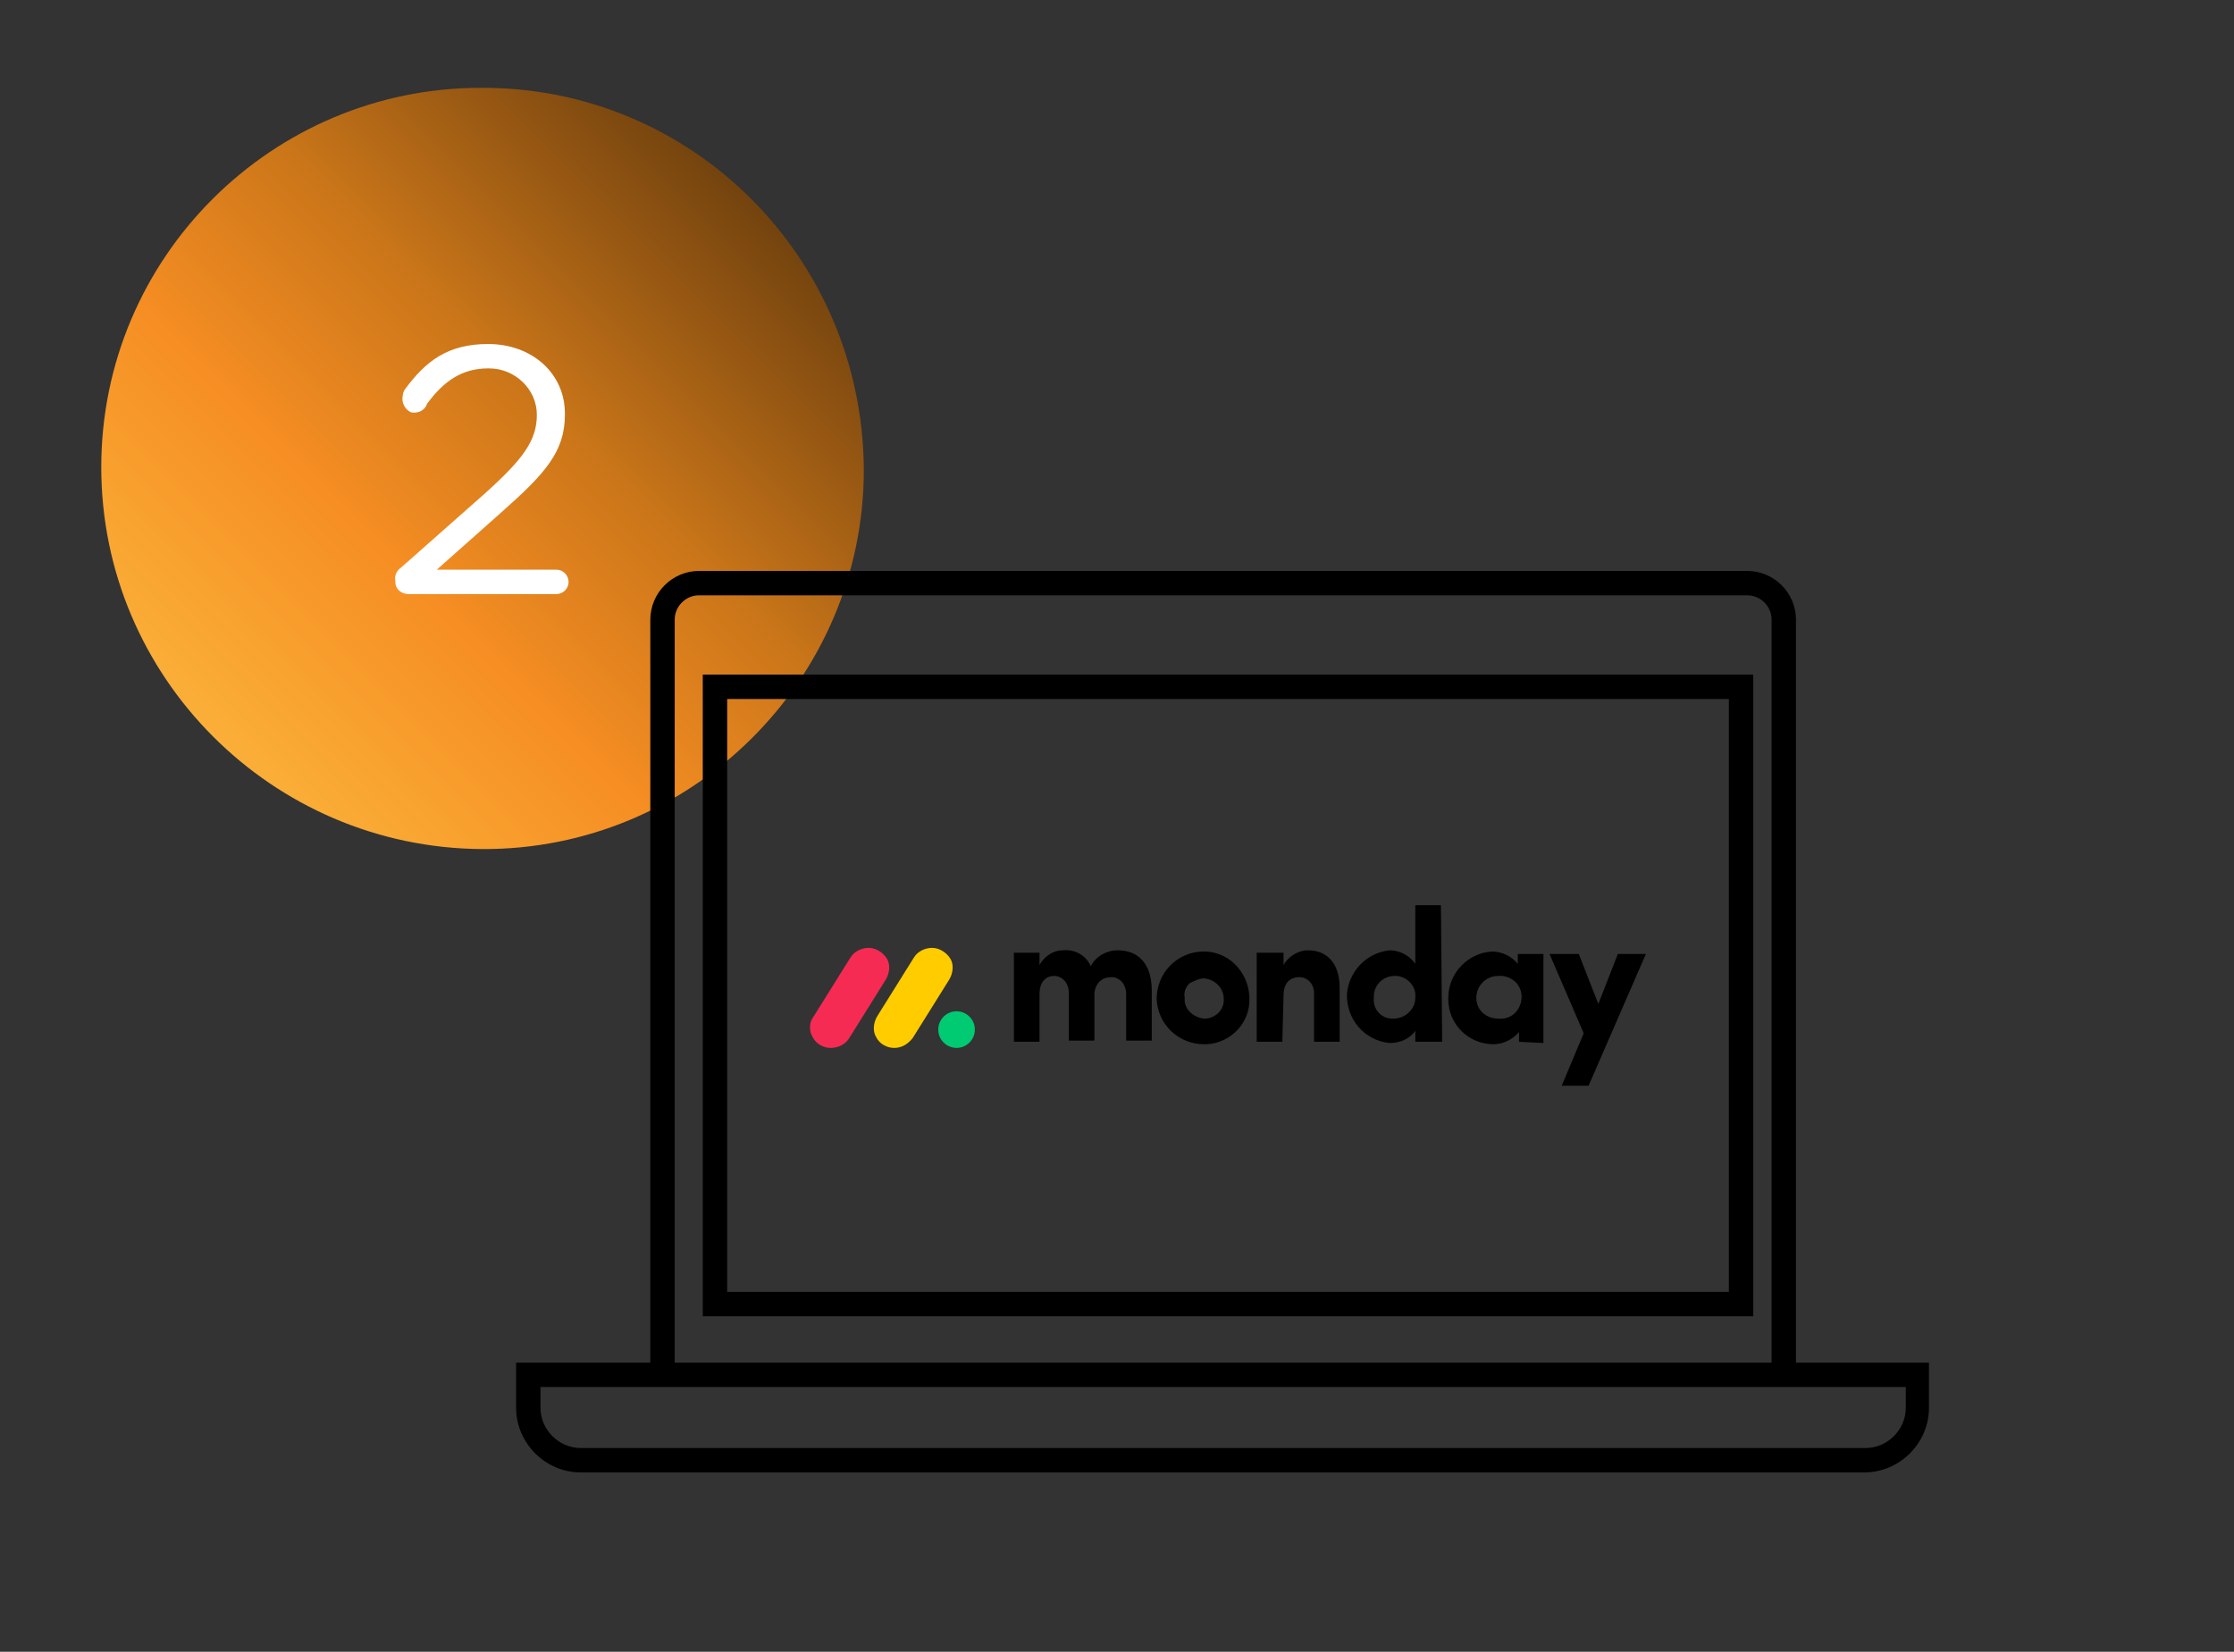
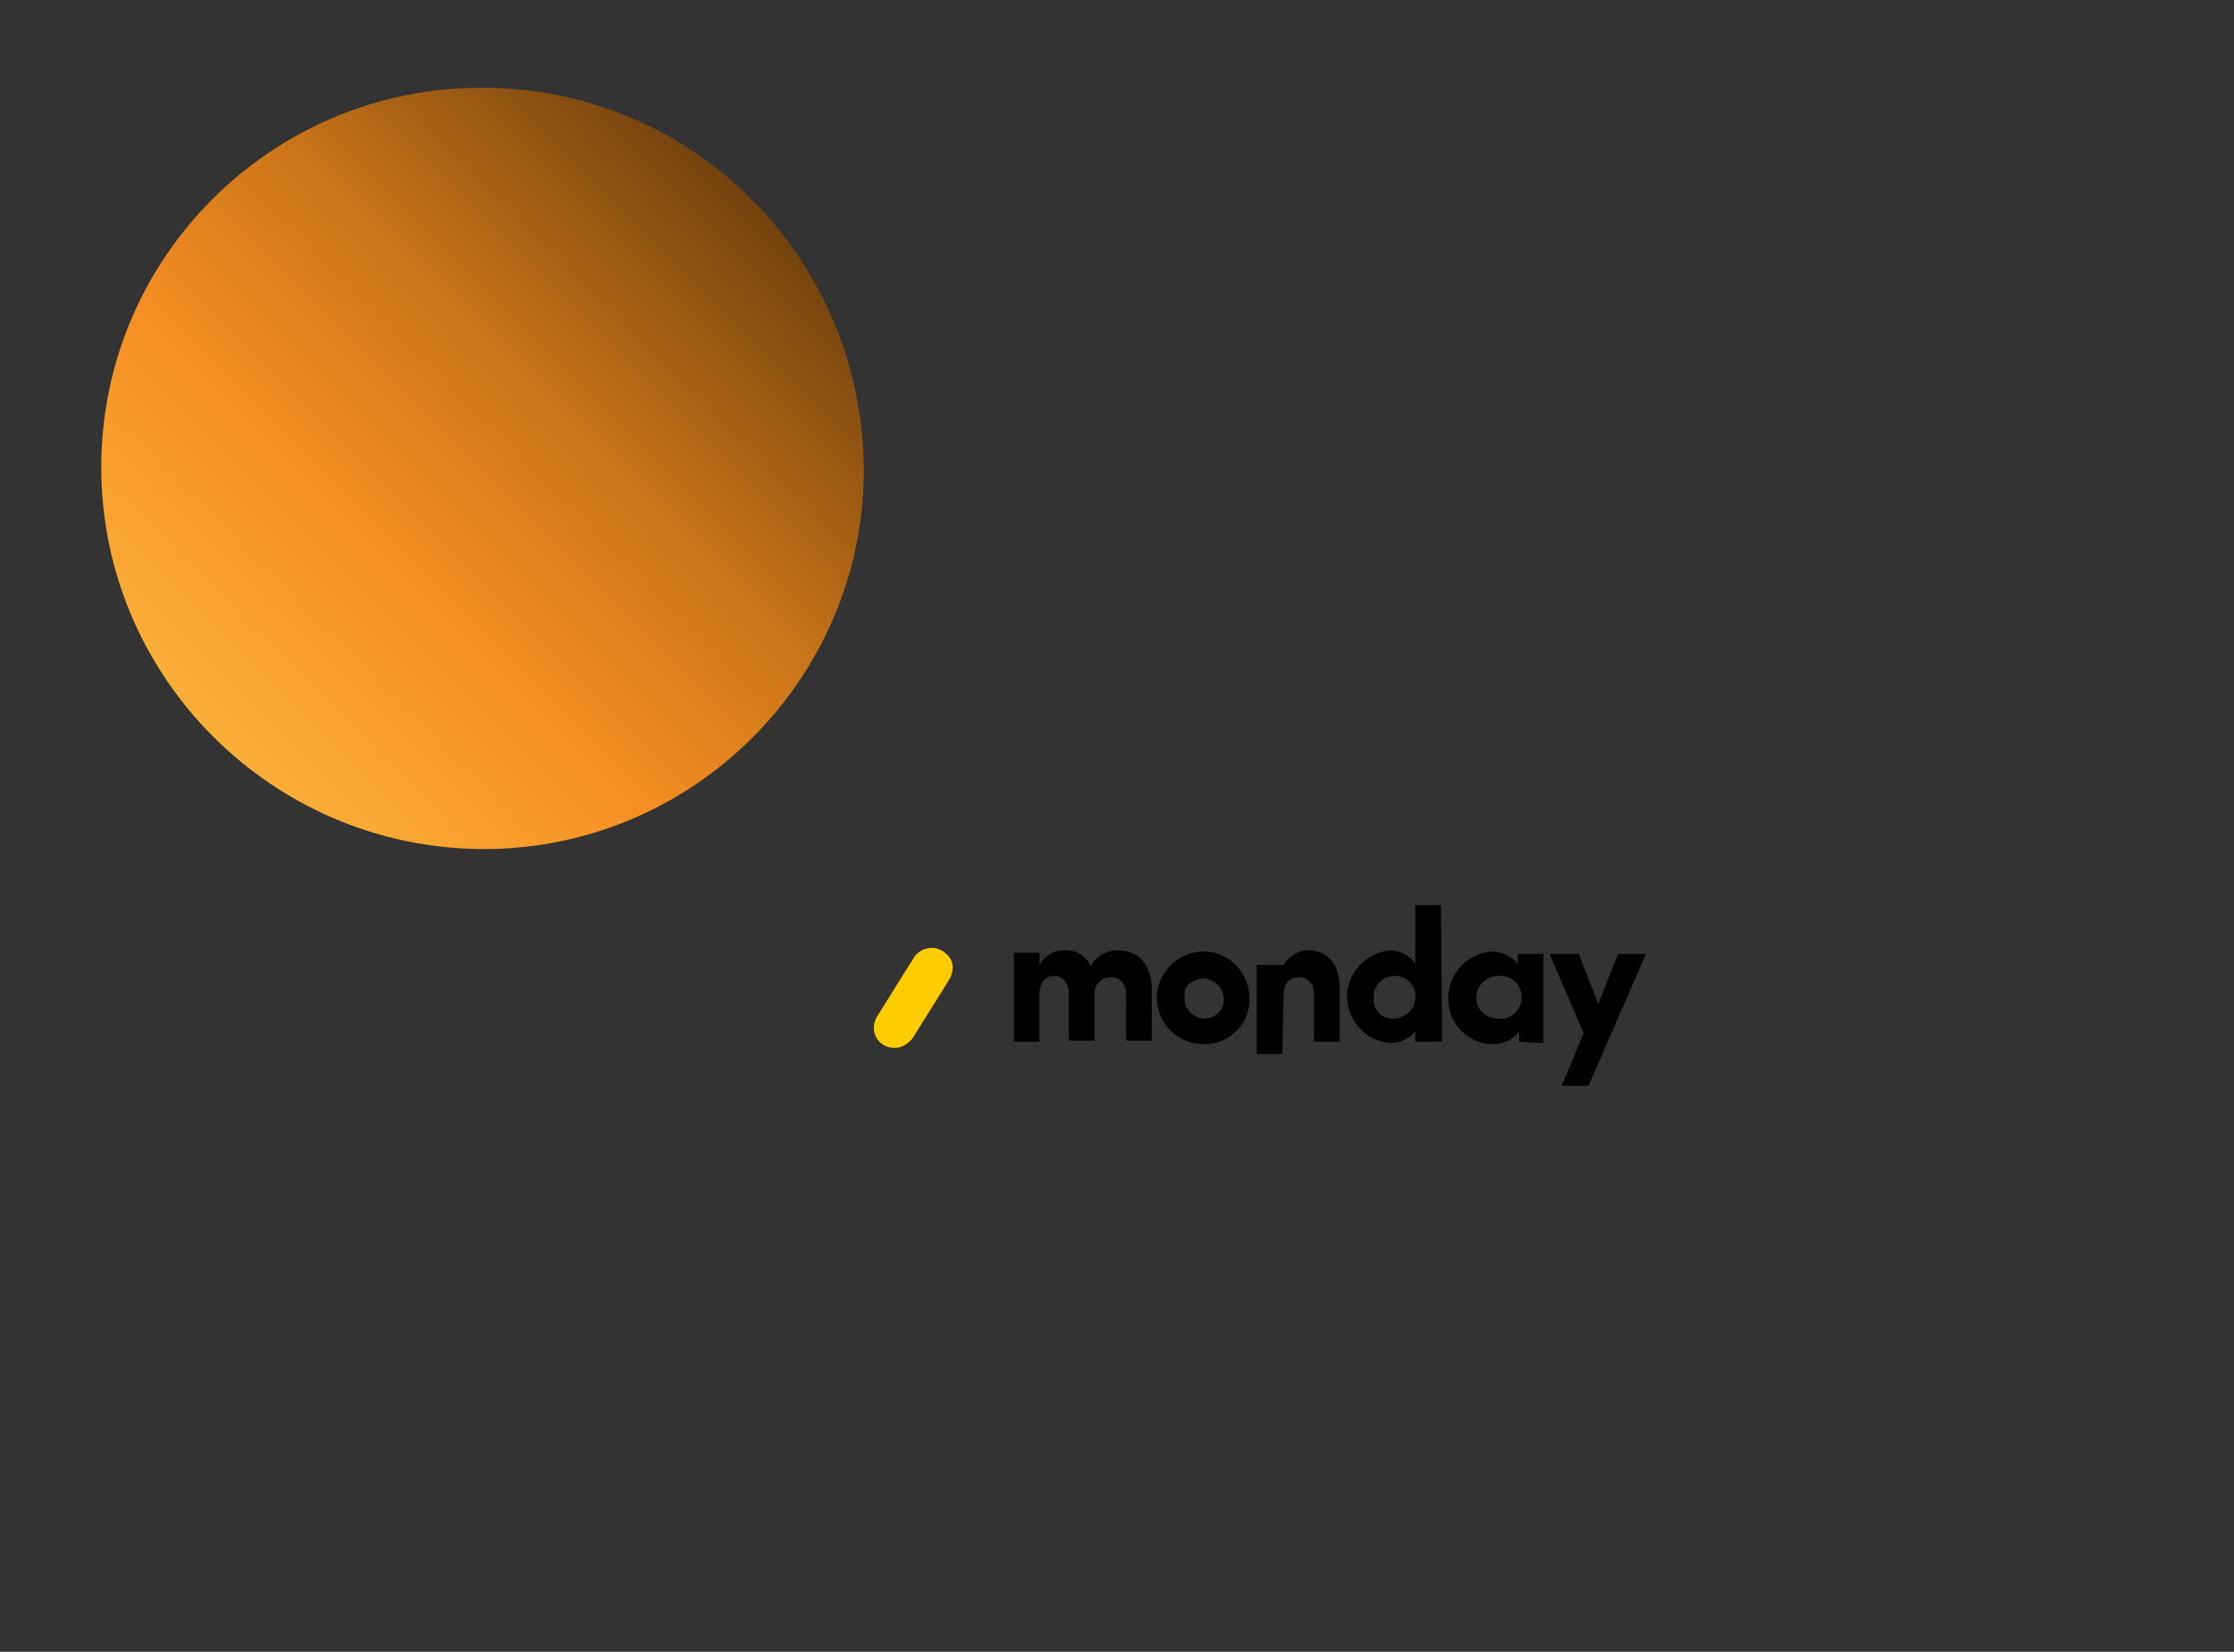
<svg xmlns="http://www.w3.org/2000/svg" version="1.1" id="Camada_1" x="0px" y="0px" viewBox="0 0 183.1 135.4" style="enable-background:new 0 0 183.1 135.4;" xml:space="preserve">
  <rect x="0" y="0" width="183.1" height="135.4" fill="#333333" stroke="none" />
  <style type="text/css">
	.st0{fill:url(#SVGID_1_);}
	.st1{fill:#F62B54;}
	.st2{fill:#FFCC00;}
	.st3{fill:#00CA72;}
	.st4{fill-rule:evenodd;clip-rule:evenodd;}
	.st5{fill:#FFFFFF;}
</style>
  <title>metodologia</title>
  <linearGradient id="SVGID_1_" gradientUnits="userSpaceOnUse" x1="17.512" y1="722.425" x2="61.653" y2="678.285" gradientTransform="matrix(1 0 0 1 0 -662)">
    <stop offset="0" style="stop-color:#FAAF38" />
    <stop offset="0.33" style="stop-color:#F68E23" />
    <stop offset="0.62" style="stop-color:#C97519" />
    <stop offset="1" style="stop-color:#73430E" />
  </linearGradient>
  <path class="st0" d="M70.8,38.5c0,17.2-14.1,31.2-31.3,31.1S8.3,55.5,8.3,38.3s14-31.1,31.1-31.1l0,0C56.7,7.1,70.7,21.1,70.8,38.5  C70.8,38.4,70.8,38.4,70.8,38.5L70.8,38.5" />
-   <path d="M57.6,107.9h86.1V55.3H57.6V107.9z M59.6,57.3h82.1v48.6H59.6V57.3z" />
-   <path d="M157.2,111.7h-10V50.8c0-2.2-1.8-4-4-4H57.3c-2.2,0-4,1.8-4,4v60.9h-11v3.7c0,2.9,2.4,5.3,5.3,5.3h105.2  c2.9,0,5.3-2.4,5.3-5.3v-3.7H157.2z M55.3,50.8c0-1.1,0.9-2,2-2h85.9c1.1,0,2,0.9,2,2v60.9H55.3V50.8z M156.2,115.4  c0,1.8-1.5,3.3-3.3,3.3H47.6c-1.8,0-3.3-1.5-3.3-3.3v-1.7h111.9V115.4z" />
  <g id="g853">
    <g id="g847">
-       <path id="path841" class="st1" d="M68.1,85.9c-0.6,0-1.2-0.3-1.5-0.9c-0.3-0.5-0.3-1.2,0.1-1.7l3-4.8c0.3-0.5,0.9-0.8,1.5-0.8    s1.2,0.4,1.5,0.9s0.2,1.2-0.1,1.7l-3,4.8C69.3,85.6,68.7,85.9,68.1,85.9z" />
      <path id="path843" class="st2" d="M73.3,85.9c-0.6,0-1.2-0.3-1.5-0.9c-0.3-0.5-0.2-1.2,0.1-1.7l3-4.8c0.3-0.5,0.9-0.8,1.5-0.8    s1.2,0.4,1.5,0.9s0.2,1.2-0.1,1.7l-3,4.8C74.4,85.6,73.9,85.9,73.3,85.9z" />
-       <circle id="ellipse845" class="st3" cx="78.4" cy="84.4" r="1.5" />
    </g>
-     <path id="path851" class="st4" d="M134.9,78.2h-2.3l-1.6,4.1l-1.6-4.1H127l2.8,6.5L128,89h2.2L134.9,78.2z M121,81.8   c0,1,0.8,1.7,1.8,1.7c1,0.1,1.8-0.6,1.9-1.6s-0.6-1.8-1.6-1.9c-0.1,0-0.2,0-0.3,0C121.8,80,121,80.8,121,81.8z M124.5,85.4v-0.8   c-0.5,0.6-1.3,1-2.1,1c-2,0-3.7-1.6-3.7-3.7v-0.1c0-2,1.6-3.7,3.6-3.8c0.8,0,1.6,0.4,2.1,1v-0.8h2.1v7.3L124.5,85.4L124.5,85.4z    M118.2,85.4H116v-0.9c-0.5,0.7-1.3,1-2.1,1c-2.1-0.2-3.6-2-3.5-4.1c0.2-1.8,1.6-3.3,3.5-3.5c0.8,0,1.6,0.4,2.1,1.1v-4.8h2.1   L118.2,85.4z M116,81.8c0.1-0.9-0.6-1.7-1.5-1.8c-0.1,0-0.1,0-0.2,0c-0.9,0-1.7,0.7-1.7,1.7c0,0,0,0,0,0.1   c-0.1,0.9,0.6,1.7,1.5,1.7h0.1C115.2,83.5,116,82.7,116,81.8L116,81.8z M105.2,81.6c0-1.1,0.6-1.5,1.3-1.5c0.7,0,1.2,0.6,1.2,1.3   c0,0.1,0,0.1,0,0.2v3.8h2.1V81c0-2-1-3.1-2.6-3.1c-0.8,0-1.6,0.5-2,1.2v-1H103v7.3h2.1L105.2,81.6z M98.7,85.6   c-2.1,0-3.8-1.6-3.9-3.7c0-2.1,1.6-3.8,3.7-3.9s3.8,1.6,3.9,3.7c0,0,0,0,0,0.1c0.1,2-1.5,3.7-3.5,3.8   C98.8,85.6,98.8,85.6,98.7,85.6z M98.7,83.5c0.9,0,1.6-0.7,1.6-1.5v-0.1c0-0.9-0.7-1.6-1.6-1.7c-0.4,0-0.8,0.2-1.2,0.4   c-0.3,0.3-0.5,0.7-0.4,1.2C97,82.6,97.7,83.4,98.7,83.5C98.6,83.4,98.6,83.4,98.7,83.5L98.7,83.5z M91.1,80.1   c0.6,0,1.2,0.5,1.2,1.4v3.8h2.1v-4.1c0-2.2-1.1-3.3-2.8-3.3c-0.9,0-1.8,0.5-2.2,1.3c-0.4-0.9-1.3-1.4-2.3-1.3   c-0.8,0-1.5,0.5-1.9,1.2v-1h-2.1v7.3h2.1v-3.9c0-1.1,0.6-1.5,1.2-1.5s1.2,0.5,1.2,1.4v3.9h2.1v-3.9C89.8,80.5,90.4,80.1,91.1,80.1z   " />
+     <path id="path851" class="st4" d="M134.9,78.2h-2.3l-1.6,4.1l-1.6-4.1H127l2.8,6.5L128,89h2.2L134.9,78.2z M121,81.8   c0,1,0.8,1.7,1.8,1.7c1,0.1,1.8-0.6,1.9-1.6s-0.6-1.8-1.6-1.9c-0.1,0-0.2,0-0.3,0C121.8,80,121,80.8,121,81.8z M124.5,85.4v-0.8   c-0.5,0.6-1.3,1-2.1,1c-2,0-3.7-1.6-3.7-3.7v-0.1c0-2,1.6-3.7,3.6-3.8c0.8,0,1.6,0.4,2.1,1v-0.8h2.1v7.3L124.5,85.4L124.5,85.4z    M118.2,85.4H116v-0.9c-0.5,0.7-1.3,1-2.1,1c-2.1-0.2-3.6-2-3.5-4.1c0.2-1.8,1.6-3.3,3.5-3.5c0.8,0,1.6,0.4,2.1,1.1v-4.8h2.1   L118.2,85.4z M116,81.8c0.1-0.9-0.6-1.7-1.5-1.8c-0.1,0-0.1,0-0.2,0c-0.9,0-1.7,0.7-1.7,1.7c0,0,0,0,0,0.1   c-0.1,0.9,0.6,1.7,1.5,1.7h0.1C115.2,83.5,116,82.7,116,81.8L116,81.8z M105.2,81.6c0-1.1,0.6-1.5,1.3-1.5c0.7,0,1.2,0.6,1.2,1.3   c0,0.1,0,0.1,0,0.2v3.8h2.1V81c0-2-1-3.1-2.6-3.1c-0.8,0-1.6,0.5-2,1.2H103v7.3h2.1L105.2,81.6z M98.7,85.6   c-2.1,0-3.8-1.6-3.9-3.7c0-2.1,1.6-3.8,3.7-3.9s3.8,1.6,3.9,3.7c0,0,0,0,0,0.1c0.1,2-1.5,3.7-3.5,3.8   C98.8,85.6,98.8,85.6,98.7,85.6z M98.7,83.5c0.9,0,1.6-0.7,1.6-1.5v-0.1c0-0.9-0.7-1.6-1.6-1.7c-0.4,0-0.8,0.2-1.2,0.4   c-0.3,0.3-0.5,0.7-0.4,1.2C97,82.6,97.7,83.4,98.7,83.5C98.6,83.4,98.6,83.4,98.7,83.5L98.7,83.5z M91.1,80.1   c0.6,0,1.2,0.5,1.2,1.4v3.8h2.1v-4.1c0-2.2-1.1-3.3-2.8-3.3c-0.9,0-1.8,0.5-2.2,1.3c-0.4-0.9-1.3-1.4-2.3-1.3   c-0.8,0-1.5,0.5-1.9,1.2v-1h-2.1v7.3h2.1v-3.9c0-1.1,0.6-1.5,1.2-1.5s1.2,0.5,1.2,1.4v3.9h2.1v-3.9C89.8,80.5,90.4,80.1,91.1,80.1z   " />
  </g>
-   <path class="st5" d="M32.9,46.5l6.9-6.1c3.1-2.8,4.2-4.3,4.2-6.4s-1.8-3.8-3.9-3.8H40c-2.1,0-3.6,1-5,2.9c-0.2,0.6-0.8,0.8-1.3,0.7  c-0.5-0.2-0.8-0.8-0.7-1.3c0-0.2,0.1-0.5,0.2-0.6c1.7-2.3,3.5-3.7,6.8-3.7c3.6,0,6.3,2.4,6.3,5.7V34c0,3-1.6,4.8-5.1,7.9l-5.4,4.8  h9.8c0.6,0,1,0.5,1,1c0,0.6-0.5,1-1,1H33.5c-0.6,0-1.1-0.4-1.1-1v-0.1C32.3,47.1,32.6,46.7,32.9,46.5z" />
</svg>